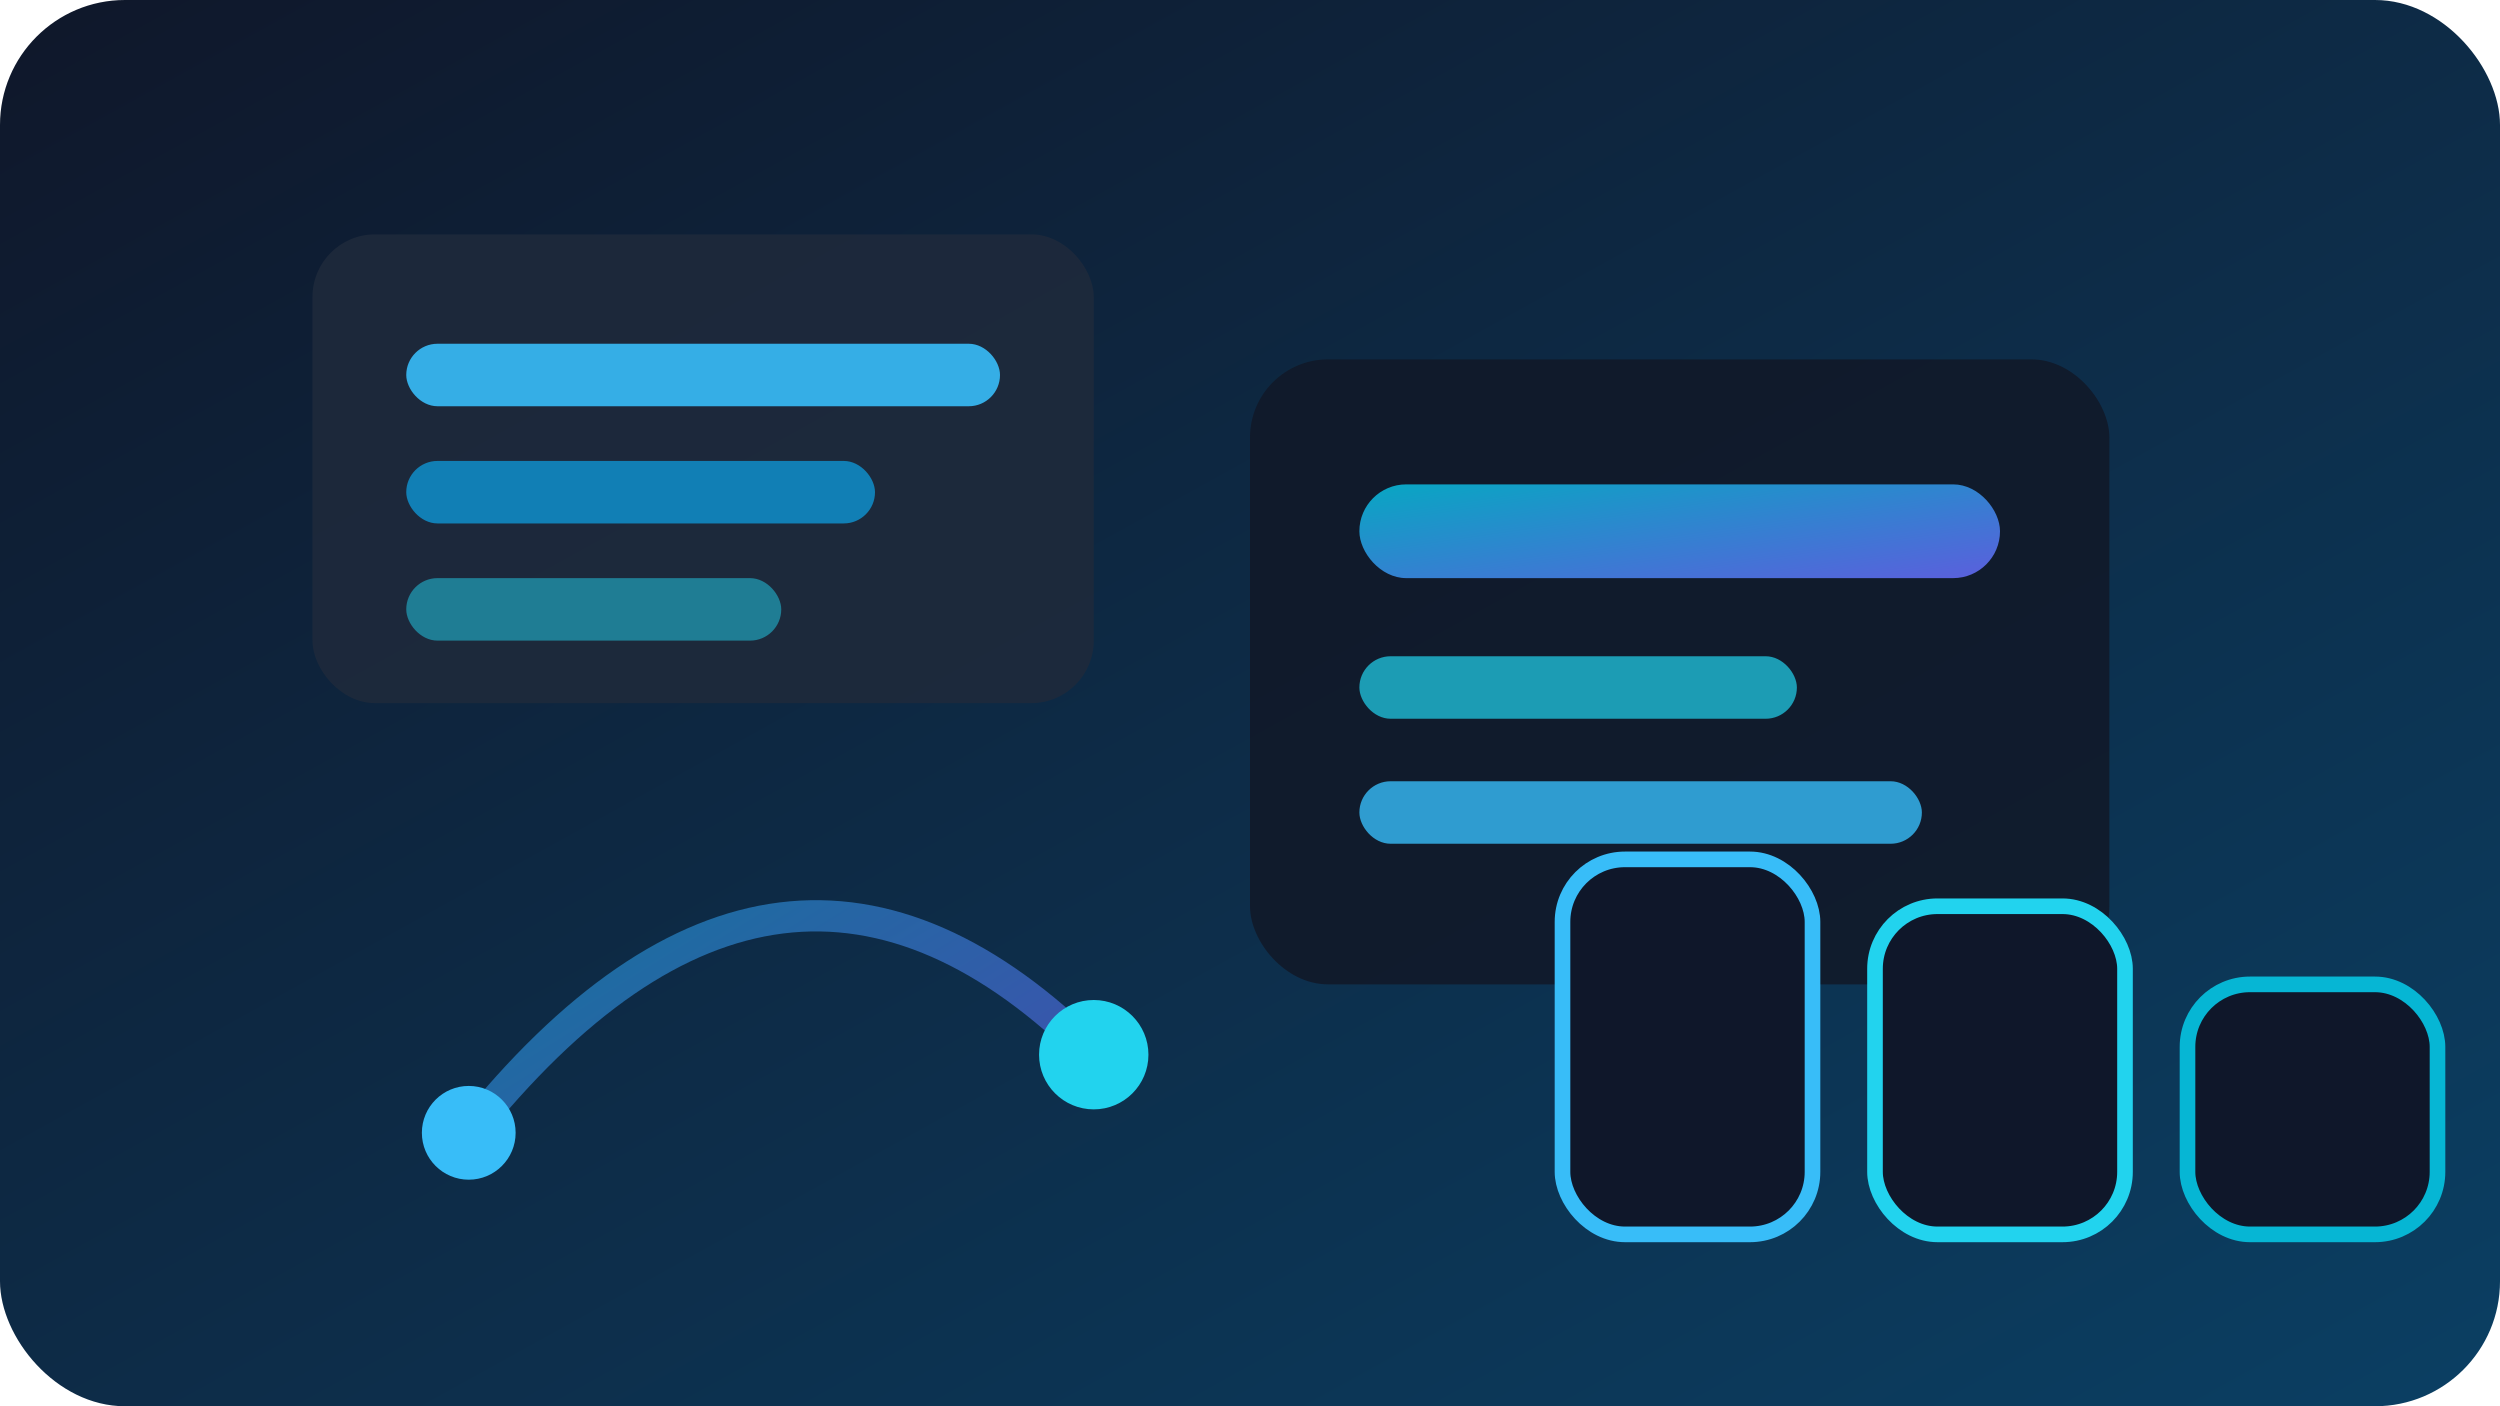
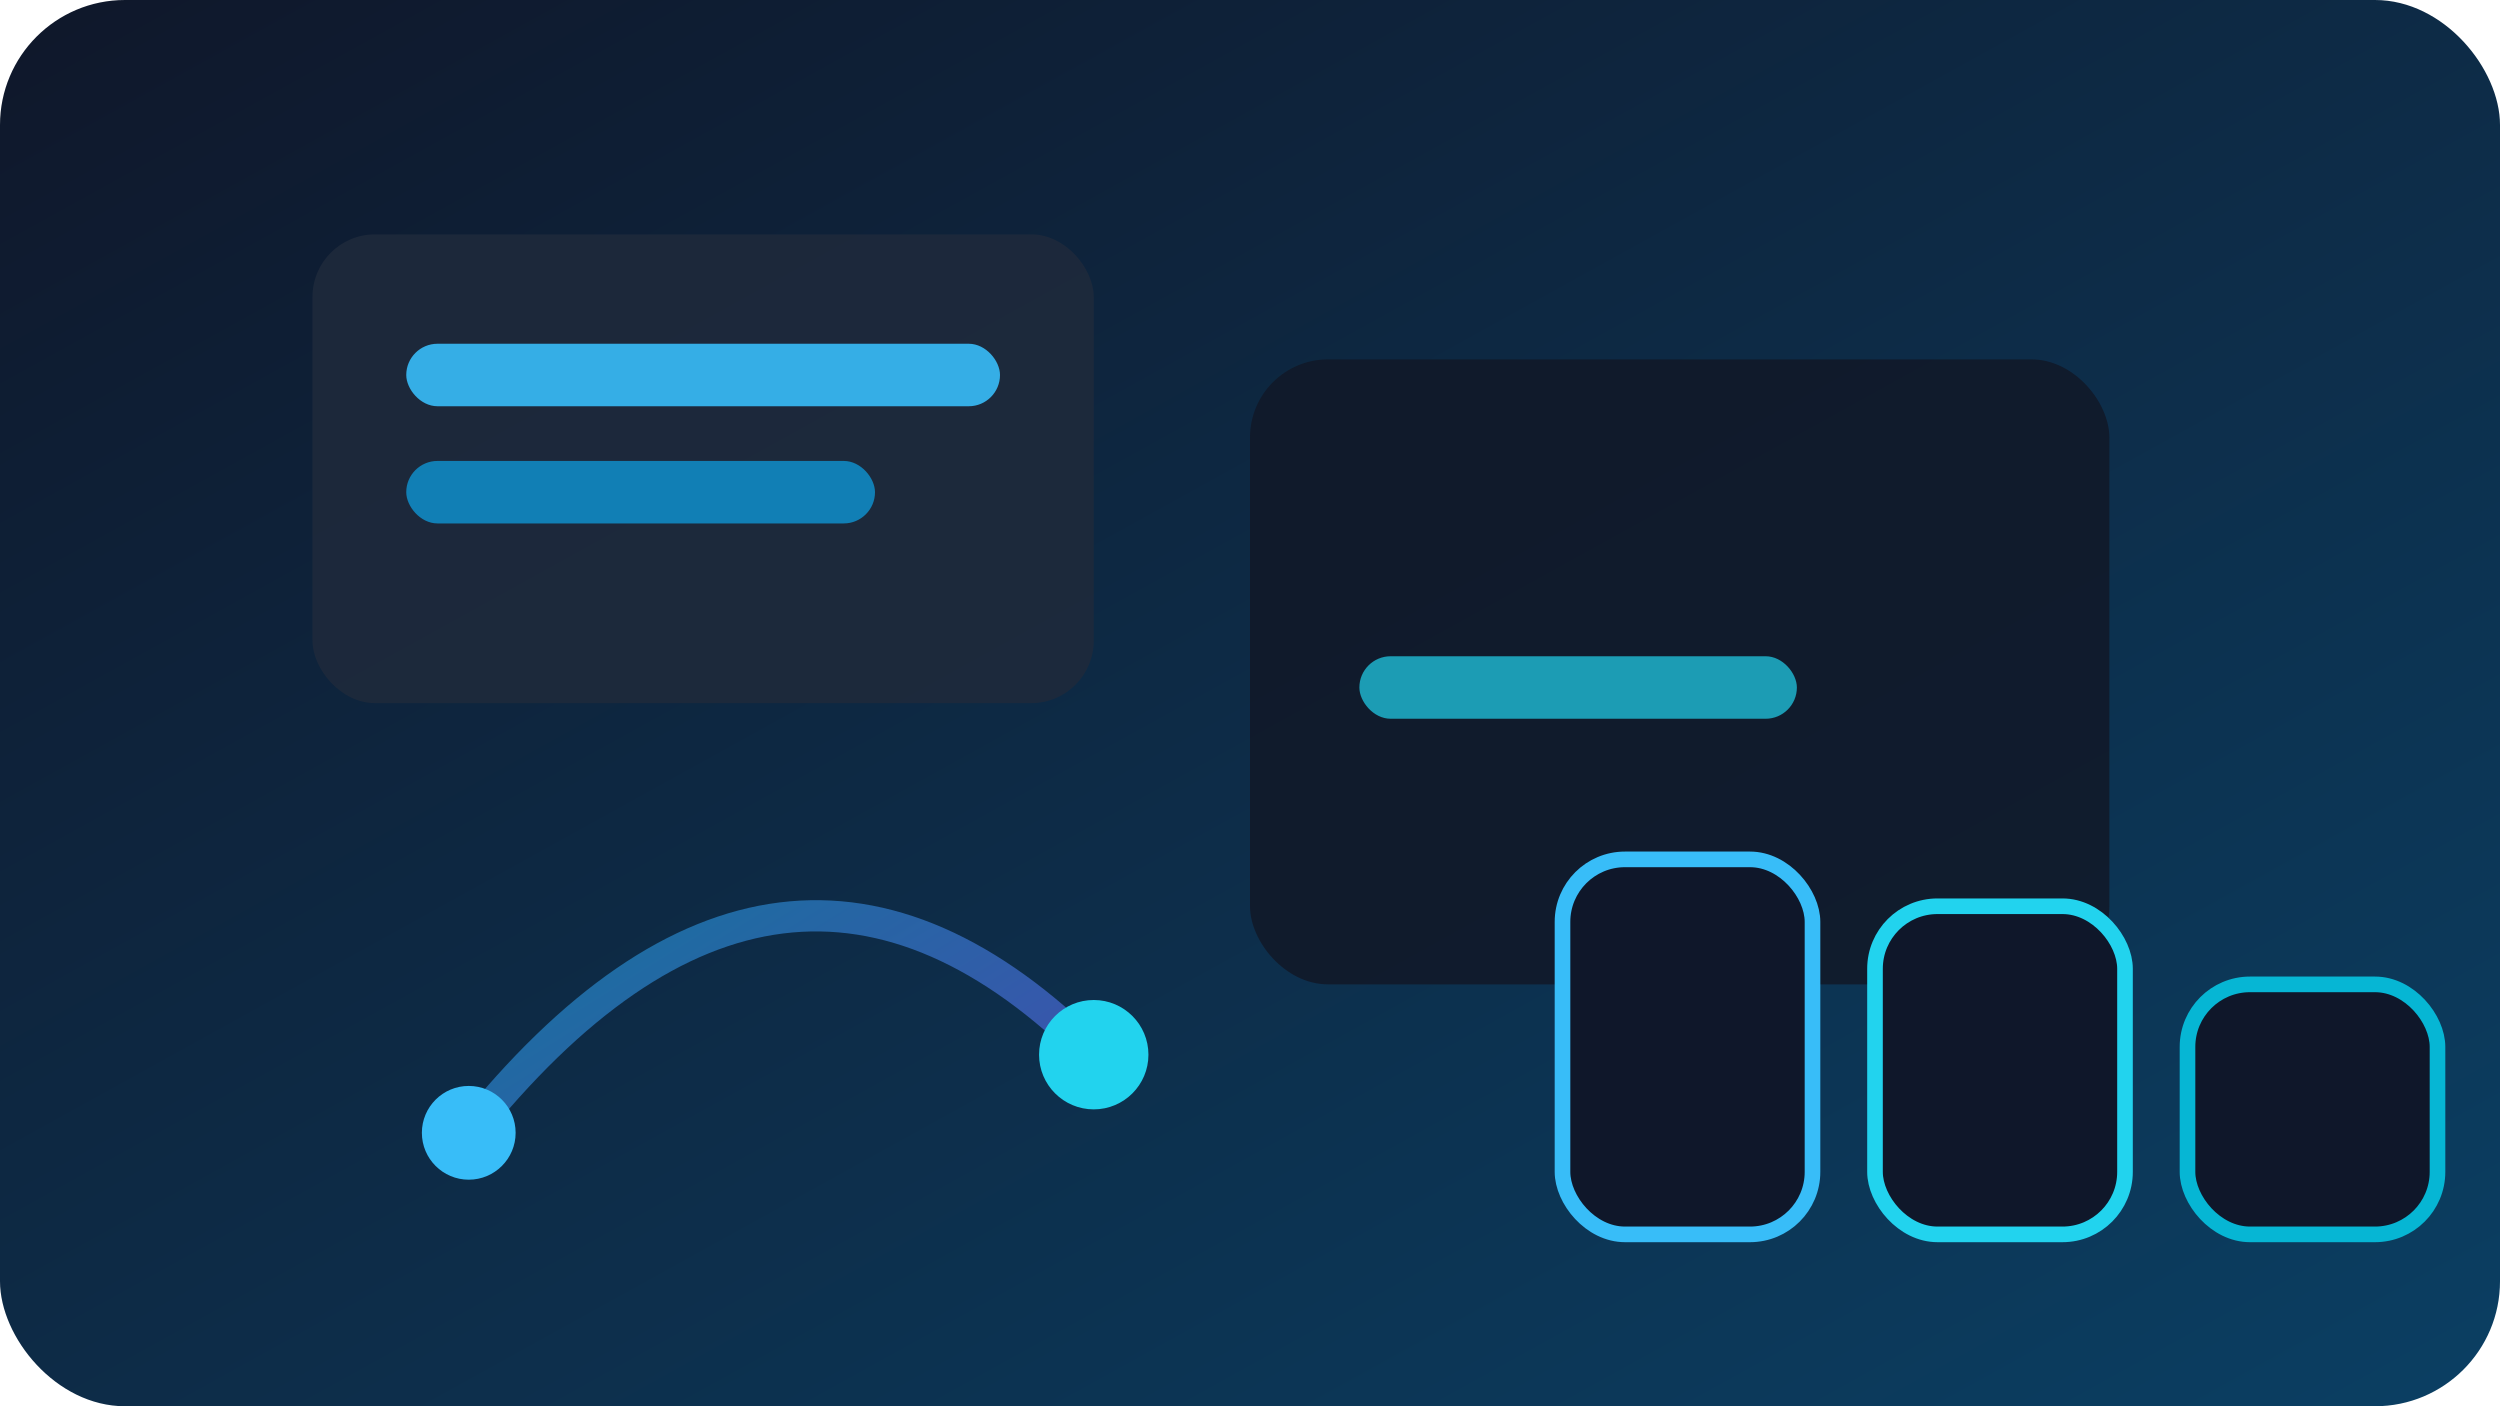
<svg xmlns="http://www.w3.org/2000/svg" viewBox="0 0 640 360" role="img" aria-labelledby="title desc">
  <title id="title">Ilustración abstracta sobre optimización de landing pages</title>
  <desc id="desc">Gráfico con tarjetas flotantes, gráficos de barras y conectores que representan mejoras continuas.</desc>
  <defs>
    <linearGradient id="bg" x1="0" x2="1" y1="0" y2="1">
      <stop offset="0%" stop-color="#0f172a" />
      <stop offset="100%" stop-color="#0b3f63" />
    </linearGradient>
    <linearGradient id="accent" x1="0" x2="1" y1="0" y2="1">
      <stop offset="0%" stop-color="#06b6d4" />
      <stop offset="100%" stop-color="#6366f1" />
    </linearGradient>
  </defs>
  <rect width="640" height="360" fill="url(#bg)" rx="32" />
  <g transform="translate(80 60)">
    <rect width="200" height="120" fill="#1e293b" rx="16" opacity="0.9" />
    <rect x="24" y="28" width="152" height="16" rx="8" fill="#38bdf8" opacity="0.9" />
    <rect x="24" y="58" width="120" height="16" rx="8" fill="#0ea5e9" opacity="0.7" />
-     <rect x="24" y="88" width="96" height="16" rx="8" fill="#22d3ee" opacity="0.5" />
  </g>
  <g transform="translate(320 92)">
    <rect width="220" height="160" fill="#111827" rx="20" opacity="0.85" />
-     <rect x="28" y="32" width="164" height="24" rx="12" fill="url(#accent)" opacity="0.9" />
    <rect x="28" y="76" width="112" height="16" rx="8" fill="#22d3ee" opacity="0.7" />
-     <rect x="28" y="108" width="144" height="16" rx="8" fill="#38bdf8" opacity="0.8" />
  </g>
  <g transform="translate(120 210)">
    <path d="M0 80 Q80 -20 160 60" fill="none" stroke="url(#accent)" stroke-width="8" stroke-linecap="round" opacity="0.6" />
    <circle cx="0" cy="80" r="12" fill="#38bdf8" />
    <circle cx="160" cy="60" r="14" fill="#22d3ee" />
  </g>
  <g transform="translate(400 220)">
    <rect x="0" y="0" width="64" height="96" rx="16" fill="#0f172a" stroke="#38bdf8" stroke-width="4" />
    <rect x="80" y="12" width="64" height="84" rx="16" fill="#0f172a" stroke="#22d3ee" stroke-width="4" />
    <rect x="160" y="32" width="64" height="64" rx="16" fill="#0f172a" stroke="#06b6d4" stroke-width="4" />
  </g>
</svg>